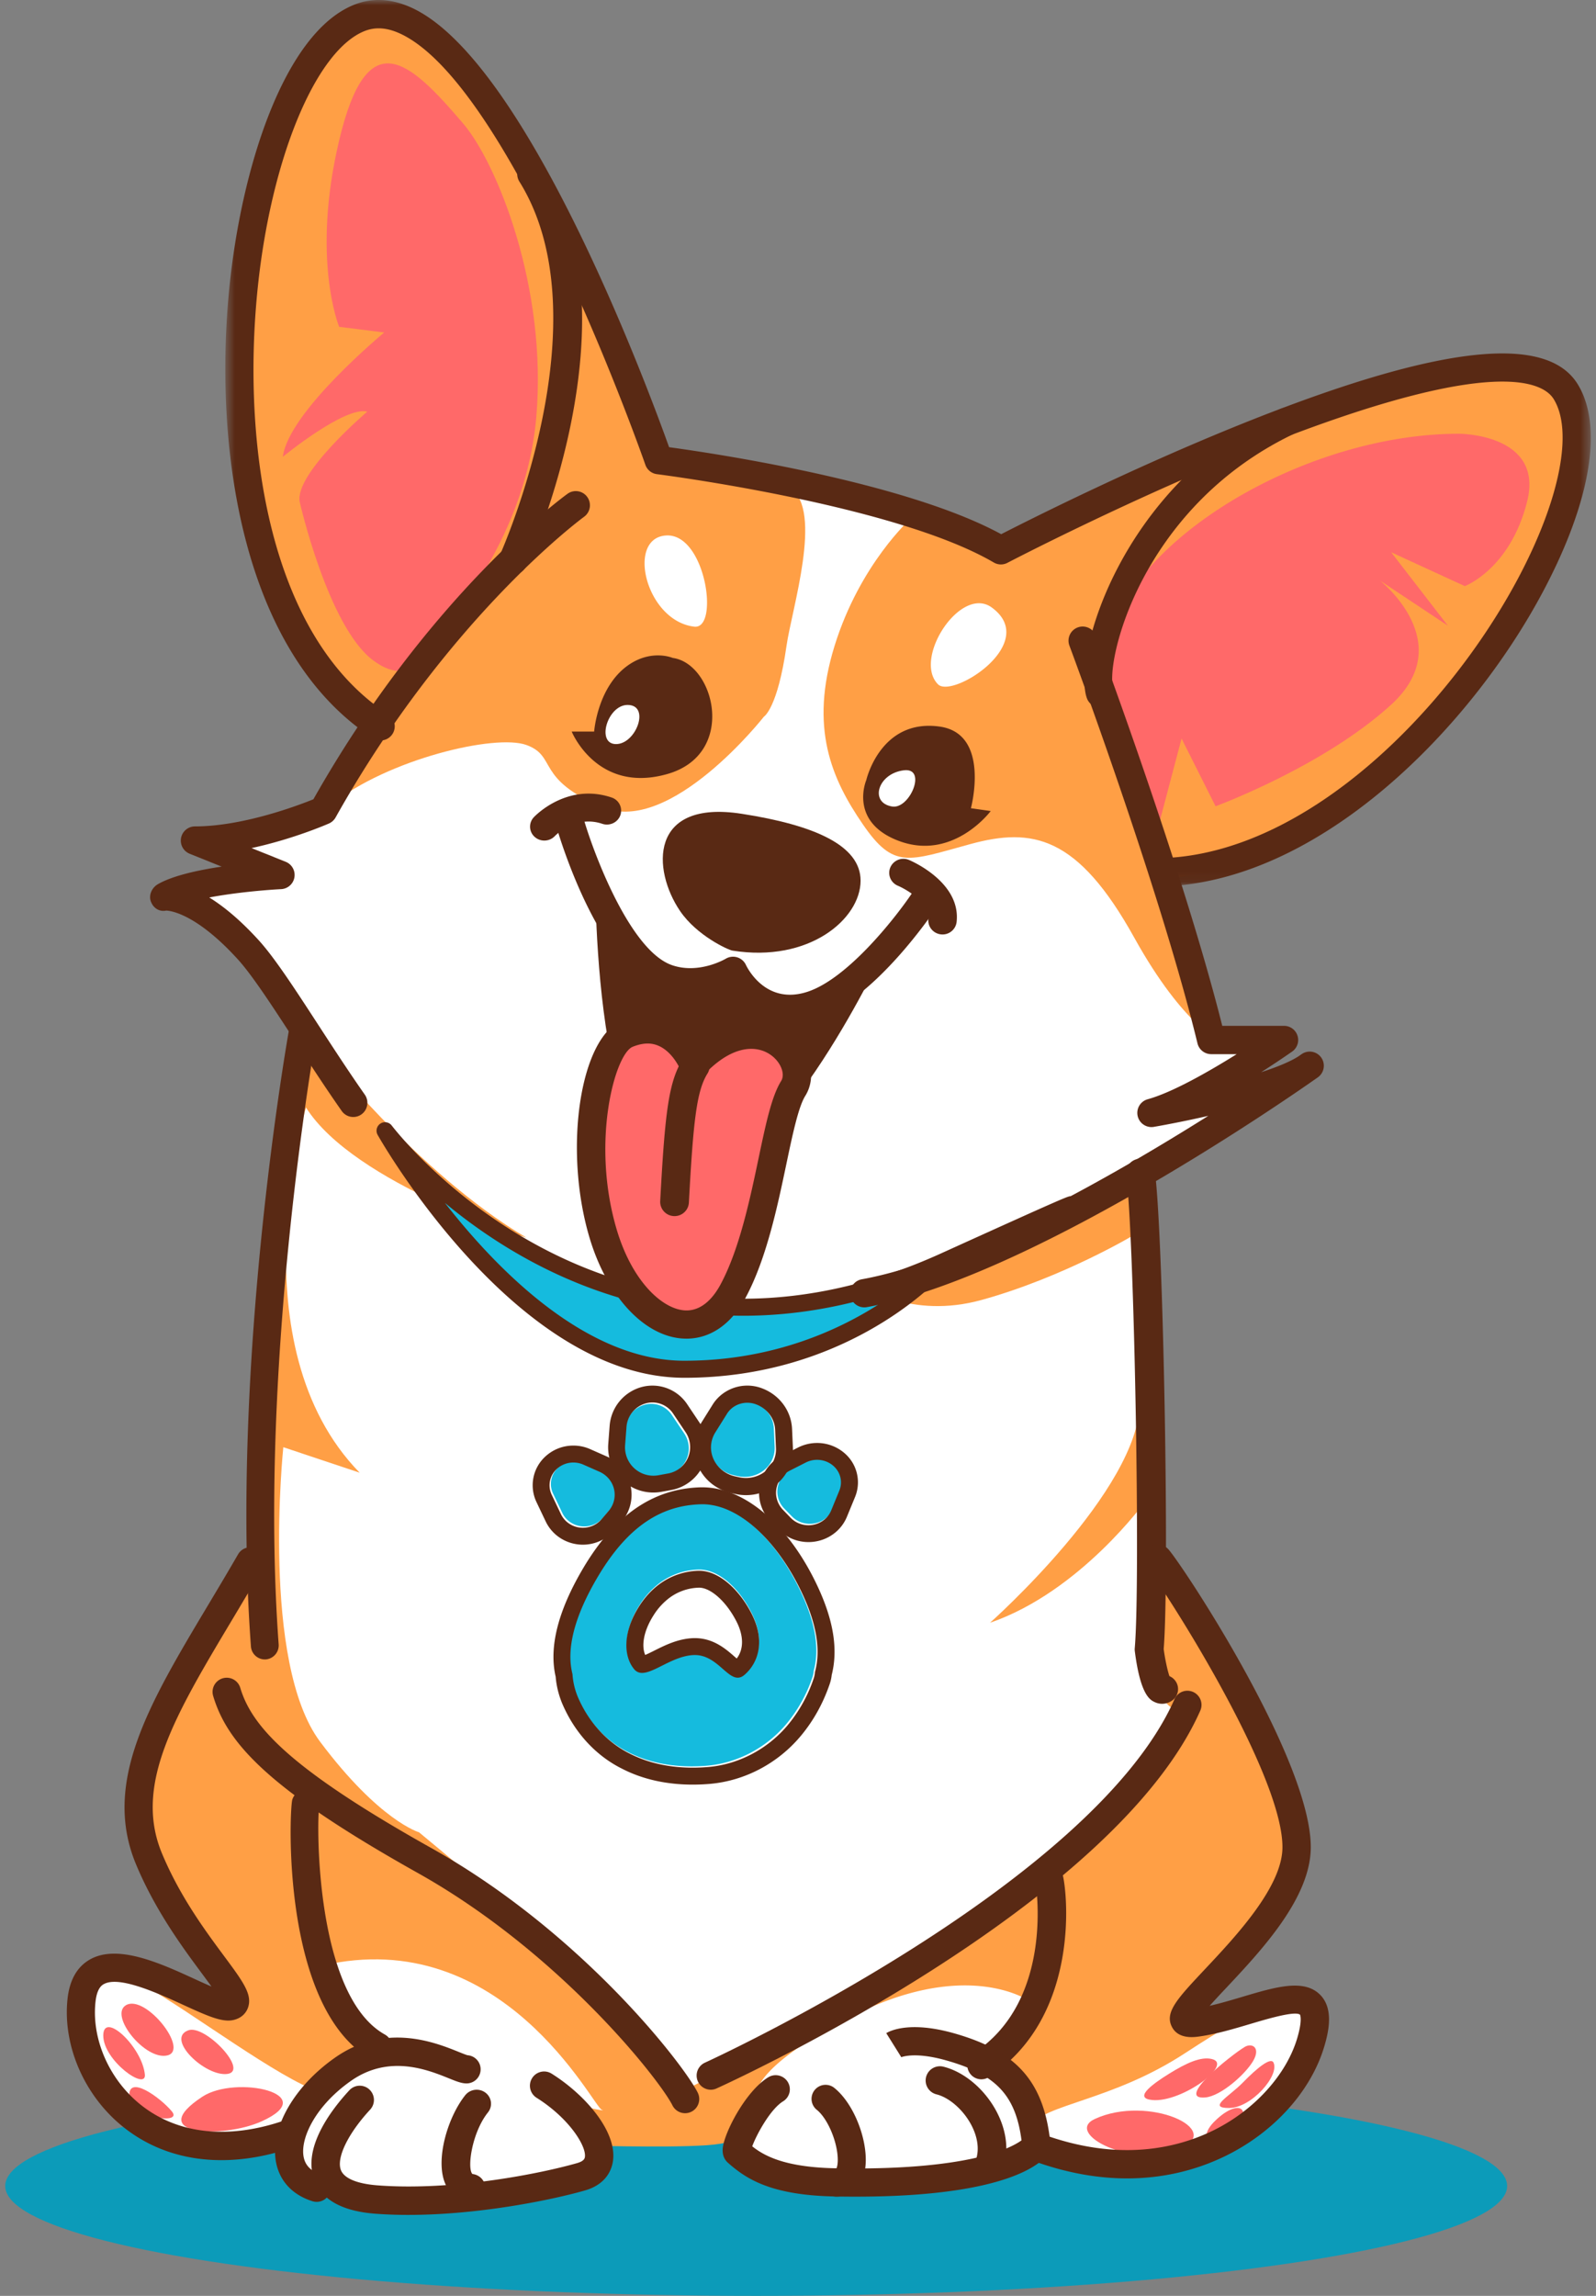
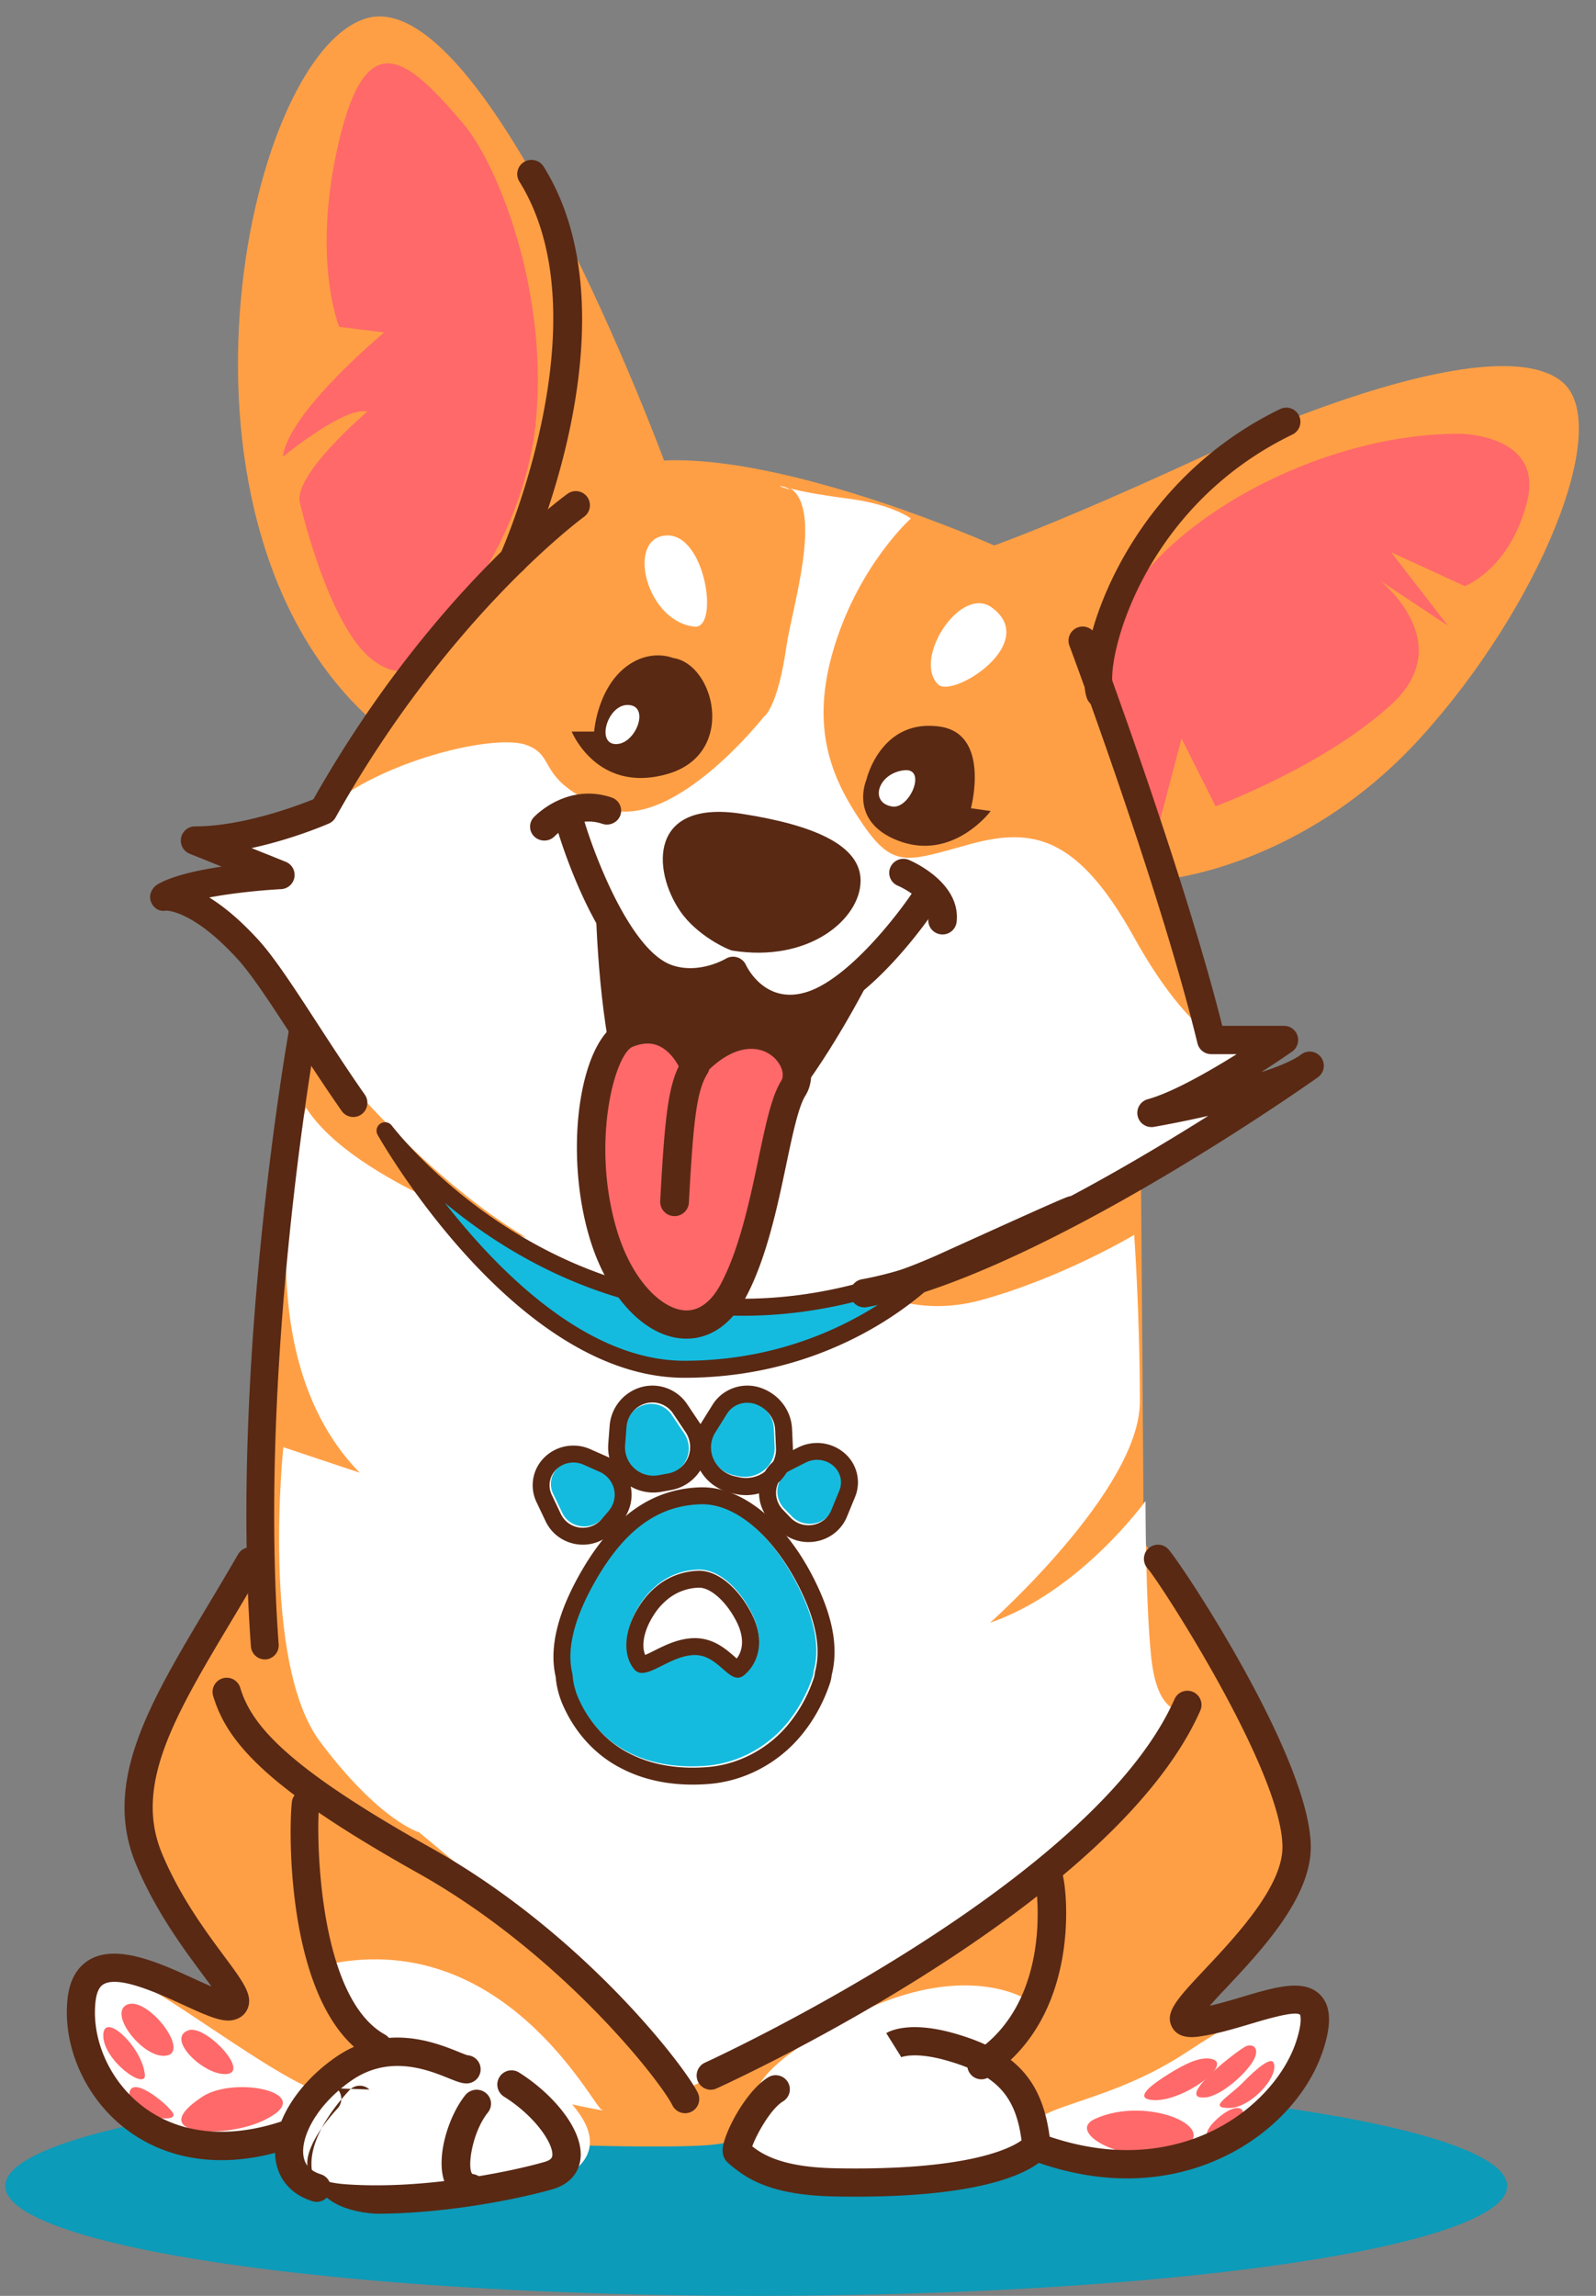
<svg xmlns="http://www.w3.org/2000/svg" width="153" height="220" viewBox="0 0 153 220" fill="none">
  <rect x="0" y="0" width="153" height="220" fill="#808080" stroke="none" />
  <ellipse cx="72.491" cy="209.473" rx="71.991" ry="10.528" fill="#0C9BB9" />
  <path fill-rule="evenodd" clip-rule="evenodd" d="M21.999 191.46c-1.623 1.085-9.197-4.341-11.903-3.799-2.705.543-4.598 4.884-.811 11.125 3.787 6.24 11.361 8.682 17.313 5.969 0 0 22.723-.271 25.699-2.442 2.975-2.171 2.975 3.256 2.975 3.256s8.386.271 12.444 0c4.058-.271 4.058-1.628 4.058-1.628s6.492.814 13.255-.814c6.763-1.628 9.197-2.985 9.197-2.985s2.165 7.326 12.985 7.598c10.821.271 18.666-8.683 18.125-12.753-.541-4.07-.541-4.341-2.435-3.527-1.894.814-10.55 2.984-10.009 1.628.541-1.357 8.927-8.411 10.28-13.295 1.352-4.884 2.164-2.442-2.165-12.21-4.328-9.768-11.361-19.807-11.361-19.807l-.271-35.544s6.763-2.442 10.009-5.97c3.246-3.527 2.164-2.442 2.164-2.442l-8.656 2.171s8.386-5.698 7.574-5.427c-.811.272-3.516-.542-3.516-.542l-5.411-15.737s13.256-1.086 24.617-13.567c11.362-12.481 18.666-30.117 13.526-34.187-5.14-4.07-21.1 1.085-34.626 7.325-13.526 6.241-19.748 8.412-19.748 8.412s-19.477-8.683-31.65-8.14c0 0-17.042-46.126-28.674-42.328-11.632 3.799-20.83 49.111 1.352 67.833l-5.951 8.411s-8.115 2.442-11.362 2.442c0 0 9.468 3.256 8.657 3.256-.812 0-7.845-.543-10.55 1.085 0 0 3.787 2.17 7.845 7.326 4.057 5.155 5.41 8.14 5.41 8.14s-3.246 1.357-4.058 20.621c-.811 19.265-1.623 29.304-1.623 29.304s-9.738 12.481-10.82 19.264c-1.082 6.783-.27 8.411 2.705 13.024 2.975 4.613 7.033 7.869 5.41 8.954z" fill="#FF9F45" />
  <path fill-rule="evenodd" clip-rule="evenodd" d="M75.763 46.911a2.76 2.76 0 00-1-.351s.075.128 1 .351zM19.337 80.502l-.456-.206s.127.122.456.206z" fill="#fff" />
  <path fill-rule="evenodd" clip-rule="evenodd" d="M26.077 83.872c-.813 0-7.587-.543-8.942.814 0 0 4.607 1.356 7.587 5.969 2.981 4.612 5.691 9.496 5.691 9.496s9.485 12.21 20.054 18.45c0 0-16.53-5.155-21.138-12.481 0 0-6.774 22.792 5.15 35.001l-7.318-2.442s-2.168 20.621 3.523 28.218c5.691 7.597 9.485 8.682 9.485 8.682s12.195 10.039 16.801 14.652c4.607 4.612 9.214 9.768 9.214 9.768s18.97-9.225 30.08-17.908c11.111-8.682 16.801-17.907 16.801-17.907-.271-.543-2.168-.272-2.71-5.427-.542-5.155-.542-14.923-.542-14.923s-6.232 8.683-14.904 11.667c0 0 14.362-12.752 14.362-21.163s-.542-16.008-.542-16.008-6.774 4.07-14.633 6.24c-6.797 1.878-11.382-1.356-11.382-1.356s10.84-2.171 20.596-7.597c9.755-5.427 20.866-12.481 19.782-11.939-1.084.543-11.382 2.985-10.027 2.171 1.355-.814 8.672-5.427 8.672-5.427l-4.607-.542s-3.61-1.406-8.401-10.04c-5.419-9.767-9.755-10.58-15.717-8.953-5.962 1.628-7.317 2.442-10.298-1.9-2.98-4.34-5.148-9.224-2.71-17.093 2.44-7.868 7.317-12.21 7.317-12.21s-1.79-1.354-5.962-1.898c-3.083-.403-4.707-.74-5.56-.976 3.118 2.116.098 11.587-.401 15.084-.857 6.006-2.168 6.783-2.168 6.783s-8.943 11.396-15.447 8.683c-6.504-2.713-4.336-4.884-7.316-5.97-2.981-1.085-13.279 1.357-18.699 5.699 0 0-2.98.542-7.317 2.442-2.823 1.236-4.262 1.207-4.927 1.036 1.708.773 7.242 3.305 6.553 3.305z" fill="#fff" />
  <path fill-rule="evenodd" clip-rule="evenodd" d="M95.08 58.217c-2.986-2.181-7.599 4.907-5.156 7.36 1.383 1.391 9.82-3.951 5.155-7.36zm-31.25-6.903c-3.818.273-1.91 8.19 2.726 8.736 2.436.286 1.09-9.01-2.727-8.736zM33.028 209.935s10.585 1.625 16.556.271 9.228-4.063 5.157-8.667a14.195 14.195 0 00-1.895-1.759c-4.876-3.806-13.748-6.475-20.361-1.762-7.6 5.417-5.428 11.646-1.9 11.917h2.443zm37.259-4.371c.271 1.363.543 1.909.543 1.909 4.067 1.908 15.729 2.999 22.78.818 7.05-2.182 6.237-4.909 4.067-7.09a23.502 23.502 0 00-4.61-3.545s4.791-2.909 5.605-5.908c0 0-6.147-4.364-17.718 1.817-10.504 5.612-8.316 7.999-8.316 7.999l.904-.363s-3.526 2.999-3.255 4.363z" fill="#fff" />
  <path fill-rule="evenodd" clip-rule="evenodd" d="M37.088 196.752s3.794-.541 6.505.541c2.71 1.083 6.775 5.955 6.775 5.955l4.336-1.624s3.795.812 2.982.541c-.813-.27-9.486-17.864-26.831-13.804 0 0 1.084 3.248 2.98 5.414 1.898 2.165 3.253 2.977 3.253 2.977zm-29.419-4.22c-.271 5.671 2.985 11.343 11.668 12.964 8.683 1.62 14.924-5.132 12.482-4.862-2.442.27-10.854-5.942-16.01-9.183-5.155-3.24-7.882-4.314-8.14 1.081zm118.057.462c-1.35-2.695-5.132-.809-12.154 3.772-7.023 4.581-13.506 4.85-14.856 7.006 0 0 4.321 4.311 13.235 2.964 8.913-1.348 15.126-11.048 13.775-13.742z" fill="#fff" />
-   <path fill-rule="evenodd" clip-rule="evenodd" d="M36.355 69.552s6.517-9.78 8.961-12.768c2.444-2.989 4.617-4.619 4.617-4.619s7.332-19.016 3.53-29.067C49.66 13.046 40.428-.537 33.91 2.18c-6.518 2.716-13.035 26.08-10.863 38.576 2.173 12.496 7.332 25.264 13.307 28.796zm79.911 13.928c3.514-.543 12.433-4.346 21.352-14.668 8.918-10.323 14.324-24.177 12.702-29.882-1.621-5.704-12.702-4.89-24.864 1.087-12.162 5.976-20.27 20.102-20 24.72l5.946 19.559s1.351-.272 4.864-.816z" fill="#FF9F45" />
  <path fill-rule="evenodd" clip-rule="evenodd" d="M25.052 203.291c5.912-2.645-2.442-4.481-5.644-2.38-5.644 3.703 1.917 4.047 5.644 2.38zm-3.261-4.556c2.127-.279-2.127-4.744-3.721-4.186-2.256.789 1.595 4.465 3.721 4.186zm-5.734-1.779c2.12-.535-2.12-5.883-3.974-4.813-1.675.966 1.854 5.347 3.974 4.813z" fill="#FF6969" />
  <path fill-rule="evenodd" clip-rule="evenodd" d="M9.9 195.057c0 2.399 4.149 5.344 3.987 3.731-.266-2.665-3.988-6.13-3.988-3.731zm2.51 5.955c.217 1.893 5.157 2.641 4.072 1.32-1.086-1.32-4.343-3.697-4.071-1.32zm100.605 4.946c4.574-1.847-2.96-5.276-8.072-2.902-2.939 1.365 3.498 4.748 8.072 2.902zm3.181-8.647c-1.092-.277-2.525.416-4.095 1.387-1.57.971-3.276 2.22-1.911 2.497 2.73.555 8.126-3.345 6.006-3.884z" fill="#FF6969" />
  <path fill-rule="evenodd" clip-rule="evenodd" d="M115.557 200.987c1.48-.134 3.826-2.213 4.574-3.495.747-1.281-.105-1.764-.807-1.344-1.345.807-6.726 5.108-3.767 4.839zm6.525-3.344c-.266-.545-1.595.544-2.923 1.906-1.329 1.361-3.455 2.45-1.329 2.45 2.126 0 4.859-3.115 4.252-4.356z" fill="#FF6969" />
  <path fill-rule="evenodd" clip-rule="evenodd" d="M118.01 204.162c2.16-1.653 1.08-3.306-1.35-1.102-1.904 1.727-.811 2.755 1.35 1.102z" fill="#FF6969" />
  <path fill-rule="evenodd" clip-rule="evenodd" d="M90.007 121.28s28.21-12.995.543-.541c-27.667 12.453-47.74-4.873-53.707-12.454 0 0 13.02 22.741 28.752 22.741 15.733 0 24.412-9.746 24.412-9.746z" fill="#15BBDE" />
  <path fill-rule="evenodd" clip-rule="evenodd" d="M71.26 126.082c5.06 0 10.202-.925 15.34-2.753-3.649 2.822-10.827 7.064-20.998 7.064-9.346 0-17.832-8.575-22.951-15.126 5.917 4.924 15.695 10.815 28.61 10.815zm-5.657 5.944c15.083 0 23.71-8.71 24.851-9.94.662-.307 3.43-1.593 6.198-2.886a910.068 910.068 0 004.362-2.05 153.45 153.45 0 001.441-.692c.65-.317 1.119-.546.978-1.189a.816.816 0 00-.795-.641c-.259 0-.337 0-12.464 5.497-6.33 2.87-12.693 4.324-18.912 4.324-20.156 0-32.386-14.902-33.714-16.601a.809.809 0 00-1.093-.173.818.818 0 00-.25 1.082c.539.95 13.41 23.269 29.398 23.269z" fill="#592914" />
  <path fill-rule="evenodd" clip-rule="evenodd" d="M27.114 43.773s5.94-4.873 8.099-4.332c0 0-7.019 5.956-6.479 8.663 0 0 2.7 11.913 7.019 15.162 4.32 3.248 5.939-2.166 5.939-2.166s8.639-8.664 9.718-21.117c1.08-12.454-3.779-24.366-7.018-28.157-5.188-6.07-9.179-9.746-11.879 1.625-2.7 11.37 0 17.868 0 17.868l4.32.542s-9.179 7.58-9.719 11.912zm119.286 4.28c1.63-6.491-6.517-6.491-6.517-6.491-14.121 0-29.871 9.195-33.13 18.39-1.629 6.49 3.802 21.095 3.802 21.095l2.715-10.277 3.259 6.49s10.319-3.786 16.837-9.736c6.517-5.95-1.087-11.899-1.087-11.899l6.518 4.327-5.431-7.031 7.06 3.245s4.345-1.623 5.974-8.113z" fill="#FF6969" />
  <path fill-rule="evenodd" clip-rule="evenodd" d="M61.312 153.805a7.79 7.79 0 011.886-2.083 6.51 6.51 0 013.755-1.317c.995-.027 2.013.452 2.929 1.259.845.744 1.606 1.769 2.186 2.932 1.206 2.419.71 4.551-.698 5.791-1.409 1.239-2.39-1.977-4.842-1.891-2.453.088-4.64 2.632-5.693 1.362-1.053-1.271-1.074-3.604.477-6.053zm-1.06 14.111c2.318 1.191 4.987 1.5 7.543 1.281 2.939-.254 5.737-1.759 7.635-4.051a13.94 13.94 0 002.459-4.437 2.28 2.28 0 00.12-.608c.555-2.027.204-4.479-1.206-7.5-2.299-4.932-6.09-8.686-9.746-8.578-3.656.108-6.912 1.958-9.872 6.95-2.243 3.782-3.043 6.91-2.426 9.328.041.696.2 1.416.505 2.166.983 2.327 2.74 4.339 4.989 5.449z" fill="#15BBDE" />
  <path fill-rule="evenodd" clip-rule="evenodd" d="M62.657 154.78a6.194 6.194 0 011.498-1.651 4.941 4.941 0 012.836-.989l.035-.001c.522 0 1.154.303 1.78.852.685.597 1.33 1.461 1.819 2.434.682 1.359.674 2.631 0 3.5a14.438 14.438 0 01-.256-.221c-.79-.689-1.986-1.731-3.753-1.731l-.155.002c-1.455.052-2.716.685-3.73 1.192-.262.132-.613.308-.879.418-.342-.784-.232-2.179.805-3.805zm-1.1 5.527c1.183 0 2.986-1.642 4.96-1.712l.098-.001c2.001 0 3.013 2.171 4.107 2.171.215 0 .433-.083.662-.283 1.415-1.238 1.914-3.365.702-5.78-.583-1.161-1.348-2.184-2.198-2.925-.895-.785-1.889-1.259-2.863-1.259l-.08.001a6.577 6.577 0 00-3.775 1.316c-.686.513-1.332 1.194-1.895 2.078-1.559 2.445-1.538 4.772-.48 6.04a.937.937 0 00.761.354z" fill="#592914" />
  <path fill-rule="evenodd" clip-rule="evenodd" d="M57.307 151.097c2.96-4.992 6.215-6.842 9.87-6.949.05-.002.101-.003.152-.003 3.608 0 7.325 3.718 9.59 8.581 1.41 3.021 1.761 5.472 1.205 7.5a2.264 2.264 0 01-.119.608 13.927 13.927 0 01-2.458 4.438c-1.897 2.291-4.695 3.796-7.633 4.05-.498.043-1 .065-1.503.065-2.079 0-4.171-.387-6.037-1.345-2.247-1.111-4.004-3.123-4.987-5.45a6.82 6.82 0 01-.505-2.166c-.616-2.418.183-5.546 2.425-9.329zm2.346 18.4c1.947 1.001 4.228 1.514 6.758 1.514.538 0 1.09-.024 1.642-.071 3.36-.29 6.548-1.979 8.746-4.633 1.19-1.431 2.115-3.098 2.745-4.951.094-.277.157-.563.188-.854.619-2.433.18-5.204-1.34-8.463-2.736-5.87-6.975-9.517-11.063-9.517l-.202.002c-4.54.135-8.209 2.668-11.219 7.746-2.413 4.072-3.3 7.572-2.638 10.407.067.845.272 1.693.61 2.525 1.188 2.813 3.235 5.041 5.773 6.295z" fill="#592914" />
  <path fill-rule="evenodd" clip-rule="evenodd" d="M54.527 145.758c.988.79 2.451.653 3.269-.307l.676-.795c.14-.163.257-.343.349-.538.574-1.22.021-2.659-1.236-3.215l-1.538-.679a2.357 2.357 0 00-2.562.432 2.111 2.111 0 00-.471 2.451l.885 1.859c.146.306.36.577.628.792z" fill="#15BBDE" />
  <path fill-rule="evenodd" clip-rule="evenodd" d="M53.359 140.78a2.345 2.345 0 011.609-.634c.323 0 .649.066.955.202l1.538.679c1.259.556 1.812 1.996 1.237 3.217a2.42 2.42 0 01-.349.538l-.677.795a2.354 2.354 0 01-1.797.821 2.35 2.35 0 01-1.473-.513 2.273 2.273 0 01-.629-.792l-.886-1.861a2.111 2.111 0 01.472-2.452zm.032 6.372a3.995 3.995 0 005.513-.521l.677-.795a4.13 4.13 0 00.58-.896c.463-.985.51-2.083.132-3.098a4.045 4.045 0 00-2.179-2.3l-1.538-.679a3.938 3.938 0 00-1.608-.34 3.944 3.944 0 00-2.718 1.075 3.736 3.736 0 00-.824 4.331l.887 1.863c.25.525.623.995 1.078 1.36z" fill="#592914" />
  <path fill-rule="evenodd" clip-rule="evenodd" d="M63.001 141.479l.915-.167c.346-.062.676-.194.969-.389a2.553 2.553 0 00.713-3.555l-1.207-1.797a2.373 2.373 0 00-2.648-.947 2.533 2.533 0 00-1.808 2.236l-.134 1.755a2.718 2.718 0 003.2 2.864z" fill="#15BBDE" />
  <path fill-rule="evenodd" clip-rule="evenodd" d="M59.925 138.492l.134-1.761a2.54 2.54 0 011.81-2.242 2.377 2.377 0 012.649.951l1.207 1.801a2.564 2.564 0 01-.713 3.565 2.55 2.55 0 01-.97.39l-.915.168a2.72 2.72 0 01-3.202-2.872zm2.711 4.53c.26 0 .524-.024.782-.071l.916-.167a4.161 4.161 0 001.58-.638 4.153 4.153 0 001.784-2.659 4.146 4.146 0 00-.626-3.143l-1.207-1.801a4 4 0 00-4.46-1.601 4.18 4.18 0 00-2.961 3.669l-.134 1.757a4.332 4.332 0 004.326 4.654z" fill="#592914" />
  <path fill-rule="evenodd" clip-rule="evenodd" d="M75.92 145.311c.878.901 2.36.952 3.309.113.257-.23.457-.509.585-.822l.783-1.891c.35-.846.1-1.808-.62-2.399a2.412 2.412 0 00-2.606-.281l-1.509.762c-1.234.623-1.706 2.08-1.055 3.256.104.186.232.36.384.514l.728.748z" fill="#15BBDE" />
  <path fill-rule="evenodd" clip-rule="evenodd" d="M75.74 140.911l1.505-.765a2.388 2.388 0 011.085-.258 2.37 2.37 0 011.515.54c.718.593.967 1.559.618 2.407l-.78 1.898a2.264 2.264 0 01-.584.824 2.392 2.392 0 01-1.593.599c-.626 0-1.25-.239-1.709-.712l-.726-.751a2.326 2.326 0 01-.383-.516c-.65-1.179-.18-2.641 1.052-3.266zm-1.117 5.651a4.032 4.032 0 002.883 1.208c.994 0 1.946-.359 2.68-1.012a3.86 3.86 0 001.007-1.421l.778-1.892a3.686 3.686 0 00-1.084-4.257 4.01 4.01 0 00-2.557-.915 4.05 4.05 0 00-1.828.437l-1.504.764a4.028 4.028 0 00-2.052 2.409 3.904 3.904 0 00.313 3.068c.178.322.395.614.647.87l.717.741z" fill="#592914" />
  <path fill-rule="evenodd" clip-rule="evenodd" d="M70.364 141.371l.372.081c1.56.343 3.11-.585 3.46-2.069.056-.237.078-.478.068-.72l-.079-1.784c-.047-1.098-.781-2.068-1.862-2.461-1.03-.375-2.192.008-2.753.909l-1.124 1.803c-.841 1.35-.372 3.1 1.05 3.908.27.154.562.266.868.333z" fill="#15BBDE" />
  <path fill-rule="evenodd" clip-rule="evenodd" d="M68.576 137.259l1.123-1.794c.416-.666 1.162-1.046 1.94-1.046.27 0 .545.045.81.142 1.08.391 1.813 1.356 1.86 2.449l.079 1.775c.01.24-.013.48-.068.715-.3 1.27-1.488 2.13-2.804 2.13-.215 0-.433-.023-.651-.07l-.373-.081a3.09 3.09 0 01-.866-.331c-1.42-.805-1.89-2.546-1.05-3.889zm.254 5.322c.412.232.854.401 1.318.503l.373.081c.326.071.661.107.994.107 2.108 0 3.91-1.393 4.384-3.389.09-.383.127-.773.112-1.165l-.08-1.783c-.076-1.762-1.228-3.301-2.933-3.92a3.968 3.968 0 00-1.36-.24c-1.344 0-2.614.694-3.313 1.811l-1.122 1.795a4.334 4.334 0 00-.537 3.379 4.475 4.475 0 002.164 2.821z" fill="#592914" />
  <mask id="a" style="mask-type:luminance" maskUnits="userSpaceOnUse" x="21" y="-1" width="132" height="86">
-     <path fill-rule="evenodd" clip-rule="evenodd" d="M21.599-.001H152.5V84.94H21.599V0z" fill="#fff" />
-   </mask>
+     </mask>
  <g mask="url(#a)">
    <path fill-rule="evenodd" clip-rule="evenodd" d="M111.485 82.227a1.355 1.355 0 00-1.303 1.405 1.354 1.354 0 001.35 1.308h.05c14.974-.537 29.359-15.068 36.387-28.342 4.555-8.602 5.743-15.822 3.26-19.808-2.988-4.796-13.134-3.696-31.015 3.364-11 4.343-21.55 9.659-24.235 11.035-9.256-5.038-27.65-7.766-31.837-8.336C62.152 37.282 50.49 5.785 39.46.74c-1.93-.882-3.788-.977-5.523-.28-6.7 2.688-10.841 15.676-11.973 27.355-1.497 15.45 1.34 34.839 13.791 42.921a1.35 1.35 0 001.87-.402 1.36 1.36 0 00-.4-1.876c-11.433-7.421-13.989-25.725-12.568-40.38 1.225-12.644 5.55-23.2 10.285-25.099 1.037-.415 2.147-.34 3.395.23 10.807 4.943 23.404 40.965 23.53 41.328.169.488.6.837 1.11.9.227.03 22.8 2.91 32.293 8.466.402.235.896.247 1.306.031.12-.063 12.094-6.306 24.647-11.26 22.081-8.716 26.736-6.013 27.712-4.445 1.901 3.05.615 9.6-3.354 17.097-6.676 12.608-20.193 26.404-34.095 26.902z" fill="#592914" />
  </g>
  <path fill-rule="evenodd" clip-rule="evenodd" d="M48.627 54.937a1.376 1.376 0 001.81-.68c.44-.967 10.674-23.85 1.68-38.29a1.375 1.375 0 00-1.884-.442 1.352 1.352 0 00-.446 1.868c8.228 13.21-1.744 35.524-1.846 35.748a1.353 1.353 0 00.686 1.796z" fill="#592914" />
  <path fill-rule="evenodd" clip-rule="evenodd" d="M14.467 86.396c.235.625.806.996 1.46.862.02 0 2.58-.057 6.89 4.69 1.374 1.512 3.356 4.56 5.455 7.787 1.446 2.223 2.942 4.523 4.487 6.725a1.35 1.35 0 001.886.329c.611-.432.757-1.28.327-1.894-1.518-2.163-3-4.443-4.434-6.646-2.253-3.465-4.2-6.458-5.72-8.132C23 88.115 21.398 86.826 20.06 86c2.536-.481 5.51-.728 6.897-.798a1.36 1.36 0 00.435-2.619l-3.278-1.316c3.97-.855 7.227-2.271 7.421-2.356.269-.118.493-.322.637-.579 10.784-19.249 23.69-28.717 23.819-28.81a1.363 1.363 0 00.307-1.897 1.35 1.35 0 00-1.888-.31c-.542.391-13.321 9.746-24.366 29.275-1.486.602-6.765 2.6-11.36 2.6a1.36 1.36 0 00-.503 2.62l3.067 1.233c-2.276.34-4.692.869-6.108 1.682-.578.332-.91 1.046-.674 1.671z" fill="#592914" />
  <path fill-rule="evenodd" clip-rule="evenodd" d="M29.263 97.562a1.335 1.335 0 00-1.552 1.087c-.057.315-5.668 31.721-3.657 59.113a1.342 1.342 0 001.429 1.25 1.348 1.348 0 001.23-1.453c-1.984-27.035 3.563-58.108 3.62-58.418a1.354 1.354 0 00-1.07-1.579zm10.797 81.921c13.639 7.64 23.192 19.836 24.403 22.263a1.355 1.355 0 001.82.609c.67-.337.94-1.153.606-1.825-1.339-2.683-11.118-15.361-25.506-23.421-13.709-7.68-17.25-11.701-18.35-15.375a1.355 1.355 0 10-2.598.782c1.327 4.429 5.072 8.814 19.625 16.967zm28.074 20.766c.186 0 .375-.039.555-.121 1.55-.704 38.068-17.442 46.376-36.205a1.359 1.359 0 00-.686-1.791 1.348 1.348 0 00-1.784.688c-7.89 17.821-44.648 34.668-45.019 34.836a1.358 1.358 0 00.558 2.593zm13.389-76.087a1.355 1.355 0 001.572 1.096c15.484-2.783 40.09-19.812 42.995-21.851.097-.065.19-.13.277-.196a1.358 1.358 0 00.282-1.884 1.354 1.354 0 00-1.877-.309l-.273.191c-.808.527-2.101 1.049-3.605 1.539a89.976 89.976 0 002.974-1.979 1.355 1.355 0 00-.777-2.467h-5.919c-3.8-15.115-12.025-37.141-12.109-37.367a1.355 1.355 0 10-2.537.952c.087.23 8.636 23.128 12.27 38.092a1.355 1.355 0 001.316 1.036h2.444c-2.671 1.669-6.19 3.681-8.549 4.325a1.358 1.358 0 00.587 2.646c.51-.088 2.649-.466 5.239-1.06-9.14 5.755-23.357 13.889-33.215 15.661a1.357 1.357 0 00-1.095 1.575zm8.572-54.535c-5.693-.81-7.048 5.124-7.048 5.124s-1.627 3.777 2.71 5.665c5.447 2.37 9.217-2.698 9.217-2.698l-1.898-.27s1.915-7.125-2.981-7.821zm-26.143 4.55c6.726-1.9 4.574-10.588.538-11.131 0 0-1.883-.815-4.035.543-3.177 2.004-3.497 6.515-3.497 6.515h-2.152s2.42 5.973 9.146 4.073z" fill="#592914" />
  <path fill-rule="evenodd" clip-rule="evenodd" d="M25.153 150.309a1.362 1.362 0 00-.488-1.855 1.342 1.342 0 00-1.843.49c-.965 1.673-1.927 3.28-2.856 4.834-5.693 9.518-10.19 17.035-6.926 24.872 1.845 4.431 4.516 8.032 6.283 10.415.318.429.652.88.95 1.296a74.67 74.67 0 01-1.583-.71c-3.307-1.516-7.422-3.405-10.087-1.873-1.221.702-1.938 1.971-2.13 3.774-.475 4.471 1.617 9.282 5.332 12.257 2.642 2.115 5.865 3.188 9.418 3.188 2.218 0 4.565-.419 6.98-1.262a1.36 1.36 0 00.832-1.727 1.347 1.347 0 00-1.715-.838c-5.38 1.879-10.293 1.352-13.837-1.486-3.01-2.41-4.71-6.274-4.33-9.843.142-1.336.626-1.614.785-1.705 1.468-.842 5.18.859 7.635 1.985 2.458 1.127 3.79 1.702 4.854 1.435.89-.225 1.225-.829 1.346-1.17.445-1.257-.47-2.49-2.29-4.945-1.79-2.413-4.24-5.717-5.957-9.841-2.735-6.566 1.243-13.217 6.75-22.422.934-1.563 1.9-3.179 2.877-4.869z" fill="#592914" />
  <path fill-rule="evenodd" clip-rule="evenodd" d="M29.718 171.579a1.336 1.336 0 00-1.692.856c-.297.9-1.108 20.048 7.581 24.897a1.325 1.325 0 001.818-.531 1.362 1.362 0 00-.525-1.839c-6.716-3.748-6.534-20.314-6.31-21.76a1.357 1.357 0 00-.872-1.623z" fill="#592914" />
  <path fill-rule="evenodd" clip-rule="evenodd" d="M33.646 199.399c3.645-2.558 7.355-1.061 9.349-.258.749.303 1.243.503 1.733.503a1.35 1.35 0 001.347-1.352 1.35 1.35 0 00-1.256-1.348c-.149-.039-.519-.188-.82-.309-2.29-.925-7.058-2.849-11.898.55-3.878 2.723-6.156 6.672-5.671 9.827.294 1.905 1.546 3.297 3.525 3.921a1.349 1.349 0 001.689-.886 1.353 1.353 0 00-.882-1.694c-.989-.31-1.535-.884-1.669-1.754-.276-1.795 1.198-4.845 4.553-7.2z" fill="#592914" />
-   <path fill-rule="evenodd" clip-rule="evenodd" d="M35.413 200.228a1.356 1.356 0 00-1.922.071c-1.765 1.907-4.547 5.568-3.34 8.65.735 1.878 2.71 2.95 5.867 3.184a41.97 41.97 0 003.126.111c6.829 0 13.835-1.456 16.924-2.341 2.083-.597 2.582-2.031 2.695-2.832.397-2.821-2.659-6.343-5.882-8.364a1.356 1.356 0 00-1.873.434 1.366 1.366 0 00.432 1.879c3.09 1.938 4.78 4.608 4.631 5.67-.017.117-.055.391-.75.59-3.404.976-11.778 2.68-19.102 2.134-1.97-.147-3.226-.666-3.537-1.462-.456-1.165.67-3.494 2.802-5.797a1.366 1.366 0 00-.072-1.927z" fill="#592914" />
+   <path fill-rule="evenodd" clip-rule="evenodd" d="M35.413 200.228a1.356 1.356 0 00-1.922.071c-1.765 1.907-4.547 5.568-3.34 8.65.735 1.878 2.71 2.95 5.867 3.184c6.829 0 13.835-1.456 16.924-2.341 2.083-.597 2.582-2.031 2.695-2.832.397-2.821-2.659-6.343-5.882-8.364a1.356 1.356 0 00-1.873.434 1.366 1.366 0 00.432 1.879c3.09 1.938 4.78 4.608 4.631 5.67-.017.117-.055.391-.75.59-3.404.976-11.778 2.68-19.102 2.134-1.97-.147-3.226-.666-3.537-1.462-.456-1.165.67-3.494 2.802-5.797a1.366 1.366 0 00-.072-1.927z" fill="#592914" />
  <path fill-rule="evenodd" clip-rule="evenodd" d="M46.54 200.531a1.405 1.405 0 00-1.935.236c-1.713 2.146-2.898 6.232-1.92 8.487.434 1.004 1.253 1.619 2.304 1.733.052.006.104.008.156.008.692 0 1.288-.504 1.366-1.19.084-.737-.462-1.397-1.218-1.479-.538-.5-.07-3.958 1.488-5.909a1.32 1.32 0 00-.242-1.886zm46.805-3.791a1.373 1.373 0 00-.402 1.885c.257.404.691.625 1.133.625.25 0 .504-.071.73-.219 8.88-5.798 7.522-18.041 7.016-19.579-.236-.715-1.004-1.112-1.709-.877a1.354 1.354 0 00-.857 1.711c.029.107 1.917 11.342-5.911 16.454z" fill="#592914" />
  <path fill-rule="evenodd" clip-rule="evenodd" d="M75.072 201.358a1.347 1.347 0 00.444-1.859 1.361 1.361 0 00-1.869-.442c-2.178 1.334-4.234 5.333-4.363 6.812-.063.719.237 1.146.5 1.378 1.704 1.501 4.043 3.113 10.255 3.23.682.013 1.341.019 1.98.018 15.088 0 18.039-3.451 18.488-4.17.158-.251.227-.547.198-.843-.579-5.951-3.183-8.938-9.288-10.654-4.231-1.187-6.12-.209-6.456-.001l1.436 2.294s-.017.013-.056.032c.012-.005 1.256-.59 4.338.276 4.778 1.343 6.68 3.315 7.249 7.671-1.067.773-5.181 2.915-17.838 2.674-4.87-.091-6.855-1.208-7.978-2.103.41-1.127 1.741-3.567 2.96-4.313z" fill="#592914" />
-   <path fill-rule="evenodd" clip-rule="evenodd" d="M94.43 208.676a1.373 1.373 0 001.735-.864c.58-1.738.33-3.732-.707-5.614-1.146-2.079-3.07-3.672-5.017-4.158a1.373 1.373 0 00-1.664.994 1.367 1.367 0 00.999 1.657c1.194.298 2.51 1.432 3.277 2.823.666 1.206.846 2.426.509 3.433-.24.716.148 1.49.867 1.729zm-15.597.476c0 .742.601 1.343 1.343 1.343 1.205 0 2.17-.717 2.583-1.919.835-2.433-.621-6.825-2.832-8.545a1.345 1.345 0 00-1.65 2.122c.953.741 1.856 2.696 2.013 4.36.073.77-.045 1.168-.116 1.296a1.343 1.343 0 00-1.341 1.343zm31.872-96.943c-.104-.743-.802-1.262-1.56-1.163a1.365 1.365 0 00-1.187 1.531c.775 5.568 1.383 39.058.825 45.359-.009.095-.007.192.005.286.544 4.27 1.489 4.694 1.942 4.897a1.642 1.642 0 001.588-.13c.637-.416.809-1.26.384-1.884a1.366 1.366 0 00-.595-.49c-.188-.543-.415-1.593-.55-2.593.564-6.947-.045-40.006-.852-45.813z" fill="#592914" />
  <path fill-rule="evenodd" clip-rule="evenodd" d="M116.405 204.104c-3.422 1.705-9.079 3.149-16.606.351a1.358 1.358 0 00-1.746.797 1.353 1.353 0 00.798 1.742c3.407 1.267 6.484 1.752 9.201 1.752 4.014 0 7.238-1.058 9.565-2.218 4.587-2.285 8.079-6.189 9.341-10.444.446-1.5.888-3.646-.415-4.946-1.551-1.545-4.277-.734-7.434.205-1.045.311-2.116.629-3.145.863a92.275 92.275 0 011.535-1.66c3.443-3.665 8.158-8.683 8.158-13.542 0-8.562-12.623-27.521-13.699-28.595a1.343 1.343 0 00-1.888-.004c-.532.512-.543 1.369-.041 1.911 1.014 1.094 12.913 19.367 12.913 26.688 0 3.787-4.467 8.542-7.424 11.689-2.675 2.846-3.896 4.146-3.165 5.547.621 1.192 2.14.976 2.638.904 1.62-.231 3.284-.726 4.893-1.205 1.579-.469 4.221-1.257 4.736-.888.003.004.272.457-.264 2.264-1.038 3.494-4.084 6.861-7.951 8.789zm7.493-162.464a1.358 1.358 0 00.631-1.81 1.352 1.352 0 00-1.805-.633C107.3 46.654 102.8 63.063 104.195 66.91a1.354 1.354 0 001.733.81 1.359 1.359 0 00.809-1.737c-.836-2.305 2.472-17.242 17.161-24.344z" fill="#592914" />
  <path fill-rule="evenodd" clip-rule="evenodd" d="M60.161 67.552c-1.932 0-3.035 3.75-1.104 3.75 1.932 0 3.312-3.75 1.104-3.75zm26.497 6.26c-2.523.3-3.339 3.123-1.124 3.474 1.685.267 3.37-3.742 1.124-3.474z" fill="#fff" />
  <path fill-rule="evenodd" clip-rule="evenodd" d="M70.207 91.09c7.376 1.183 12.286-3.045 12.293-6.692.007-3.386-4.428-5.335-11.398-6.417-8.9-1.383-8.591 5.383-5.903 9.324 1.612 2.365 4.61 3.72 5.008 3.785z" fill="#592914" />
  <path fill-rule="evenodd" clip-rule="evenodd" d="M63.502 95.04c2.503.88 4.861.288 6.24-.255 1.12 1.565 3.146 3.255 5.982 3.255.787 0 1.638-.13 2.549-.43 5.627-1.854 11.249-10.265 11.485-10.622a1.357 1.357 0 00-2.262-1.499c-1.467 2.215-6.136 8.246-10.073 9.543-3.938 1.298-5.73-2.177-5.917-2.571a1.358 1.358 0 00-.837-.725 1.367 1.367 0 00-1.1.137c-.026.015-2.57 1.518-5.168.606-3.97-1.395-7.434-10.547-8.433-13.956a1.356 1.356 0 10-2.605.763c.407 1.39 4.15 13.649 10.139 15.753z" fill="#592914" />
  <path fill-rule="evenodd" clip-rule="evenodd" d="M84.496 91.578s-7.191 6.854-10.62 5.663c-3.43-1.192-3.711-3.867-3.711-3.867s-2.53 2.004-6.227.375c-3.696-1.627-6.877-11.703-6.877-11.703s-.629 29.29 8.32 30.681c8.594 1.337 19.115-21.15 19.115-21.15z" fill="#592914" />
  <path fill-rule="evenodd" clip-rule="evenodd" d="M70.399 123.821c3.357-6.243 3.941-16.476 5.754-19.381 1.812-2.905-3.528-8.614-9.521-2.251 0 0-1.86-4.81-6.364-2.987-2.888 1.168-4.8 10.718-2.33 19.081 2.471 8.363 9.104 11.782 12.46 5.538z" fill="#FF6969" />
  <path fill-rule="evenodd" clip-rule="evenodd" d="M60.649 100.31c.513-.208 1-.314 1.444-.314 2.108 0 3.137 2.518 3.144 2.537a1.366 1.366 0 002.263.44c1.52-1.614 3.08-2.466 4.516-2.466 1.388 0 2.328.795 2.744 1.54.321.574.367 1.15.123 1.542-.914 1.465-1.469 4.104-2.171 7.444-.813 3.864-1.824 8.674-3.634 12.042-.612 1.139-1.675 2.497-3.265 2.497-2.189-.001-5.194-2.675-6.704-7.787-2.474-8.377-.148-16.792 1.54-17.475zm5.162 27.968c2.293 0 4.305-1.395 5.666-3.927 1.995-3.71 3.05-8.73 3.898-12.763.596-2.835 1.159-5.513 1.82-6.572.772-1.239.75-2.841-.058-4.286-1.011-1.807-2.974-2.93-5.122-2.93-1.275 0-3.122.395-5.188 2.09-.879-1.2-2.404-2.6-4.735-2.6-.798 0-1.63.172-2.47.513-4.016 1.626-5.622 12.289-3.124 20.745 1.718 5.819 5.461 9.73 9.313 9.73z" fill="#592914" />
  <path fill-rule="evenodd" clip-rule="evenodd" d="M64.666 116.533c.727 0 1.335-.564 1.374-1.293.422-7.815.739-10.698 1.781-12.365a1.359 1.359 0 00-.443-1.881 1.383 1.383 0 00-1.896.44c-1.382 2.211-1.727 5.048-2.192 13.66a1.371 1.371 0 001.376 1.439zM53.192 80.114c.019-.021 1.957-2.045 4.54-1.174.716.242 1.494-.128 1.74-.824a1.325 1.325 0 00-.844-1.696c-4.266-1.44-7.327 1.757-7.455 1.894a1.31 1.31 0 00.086 1.884c.263.234.593.35.923.35.37 0 .74-.147 1.01-.434zm37.012 9.422a1.355 1.355 0 001.501-1.189c.424-3.822-4.37-5.861-4.574-5.945a1.364 1.364 0 00-1.778.713c-.294.681.029 1.47.719 1.76.813.344 3.096 1.665 2.928 3.18-.082.737.458 1.4 1.204 1.481z" fill="#592914" />
</svg>